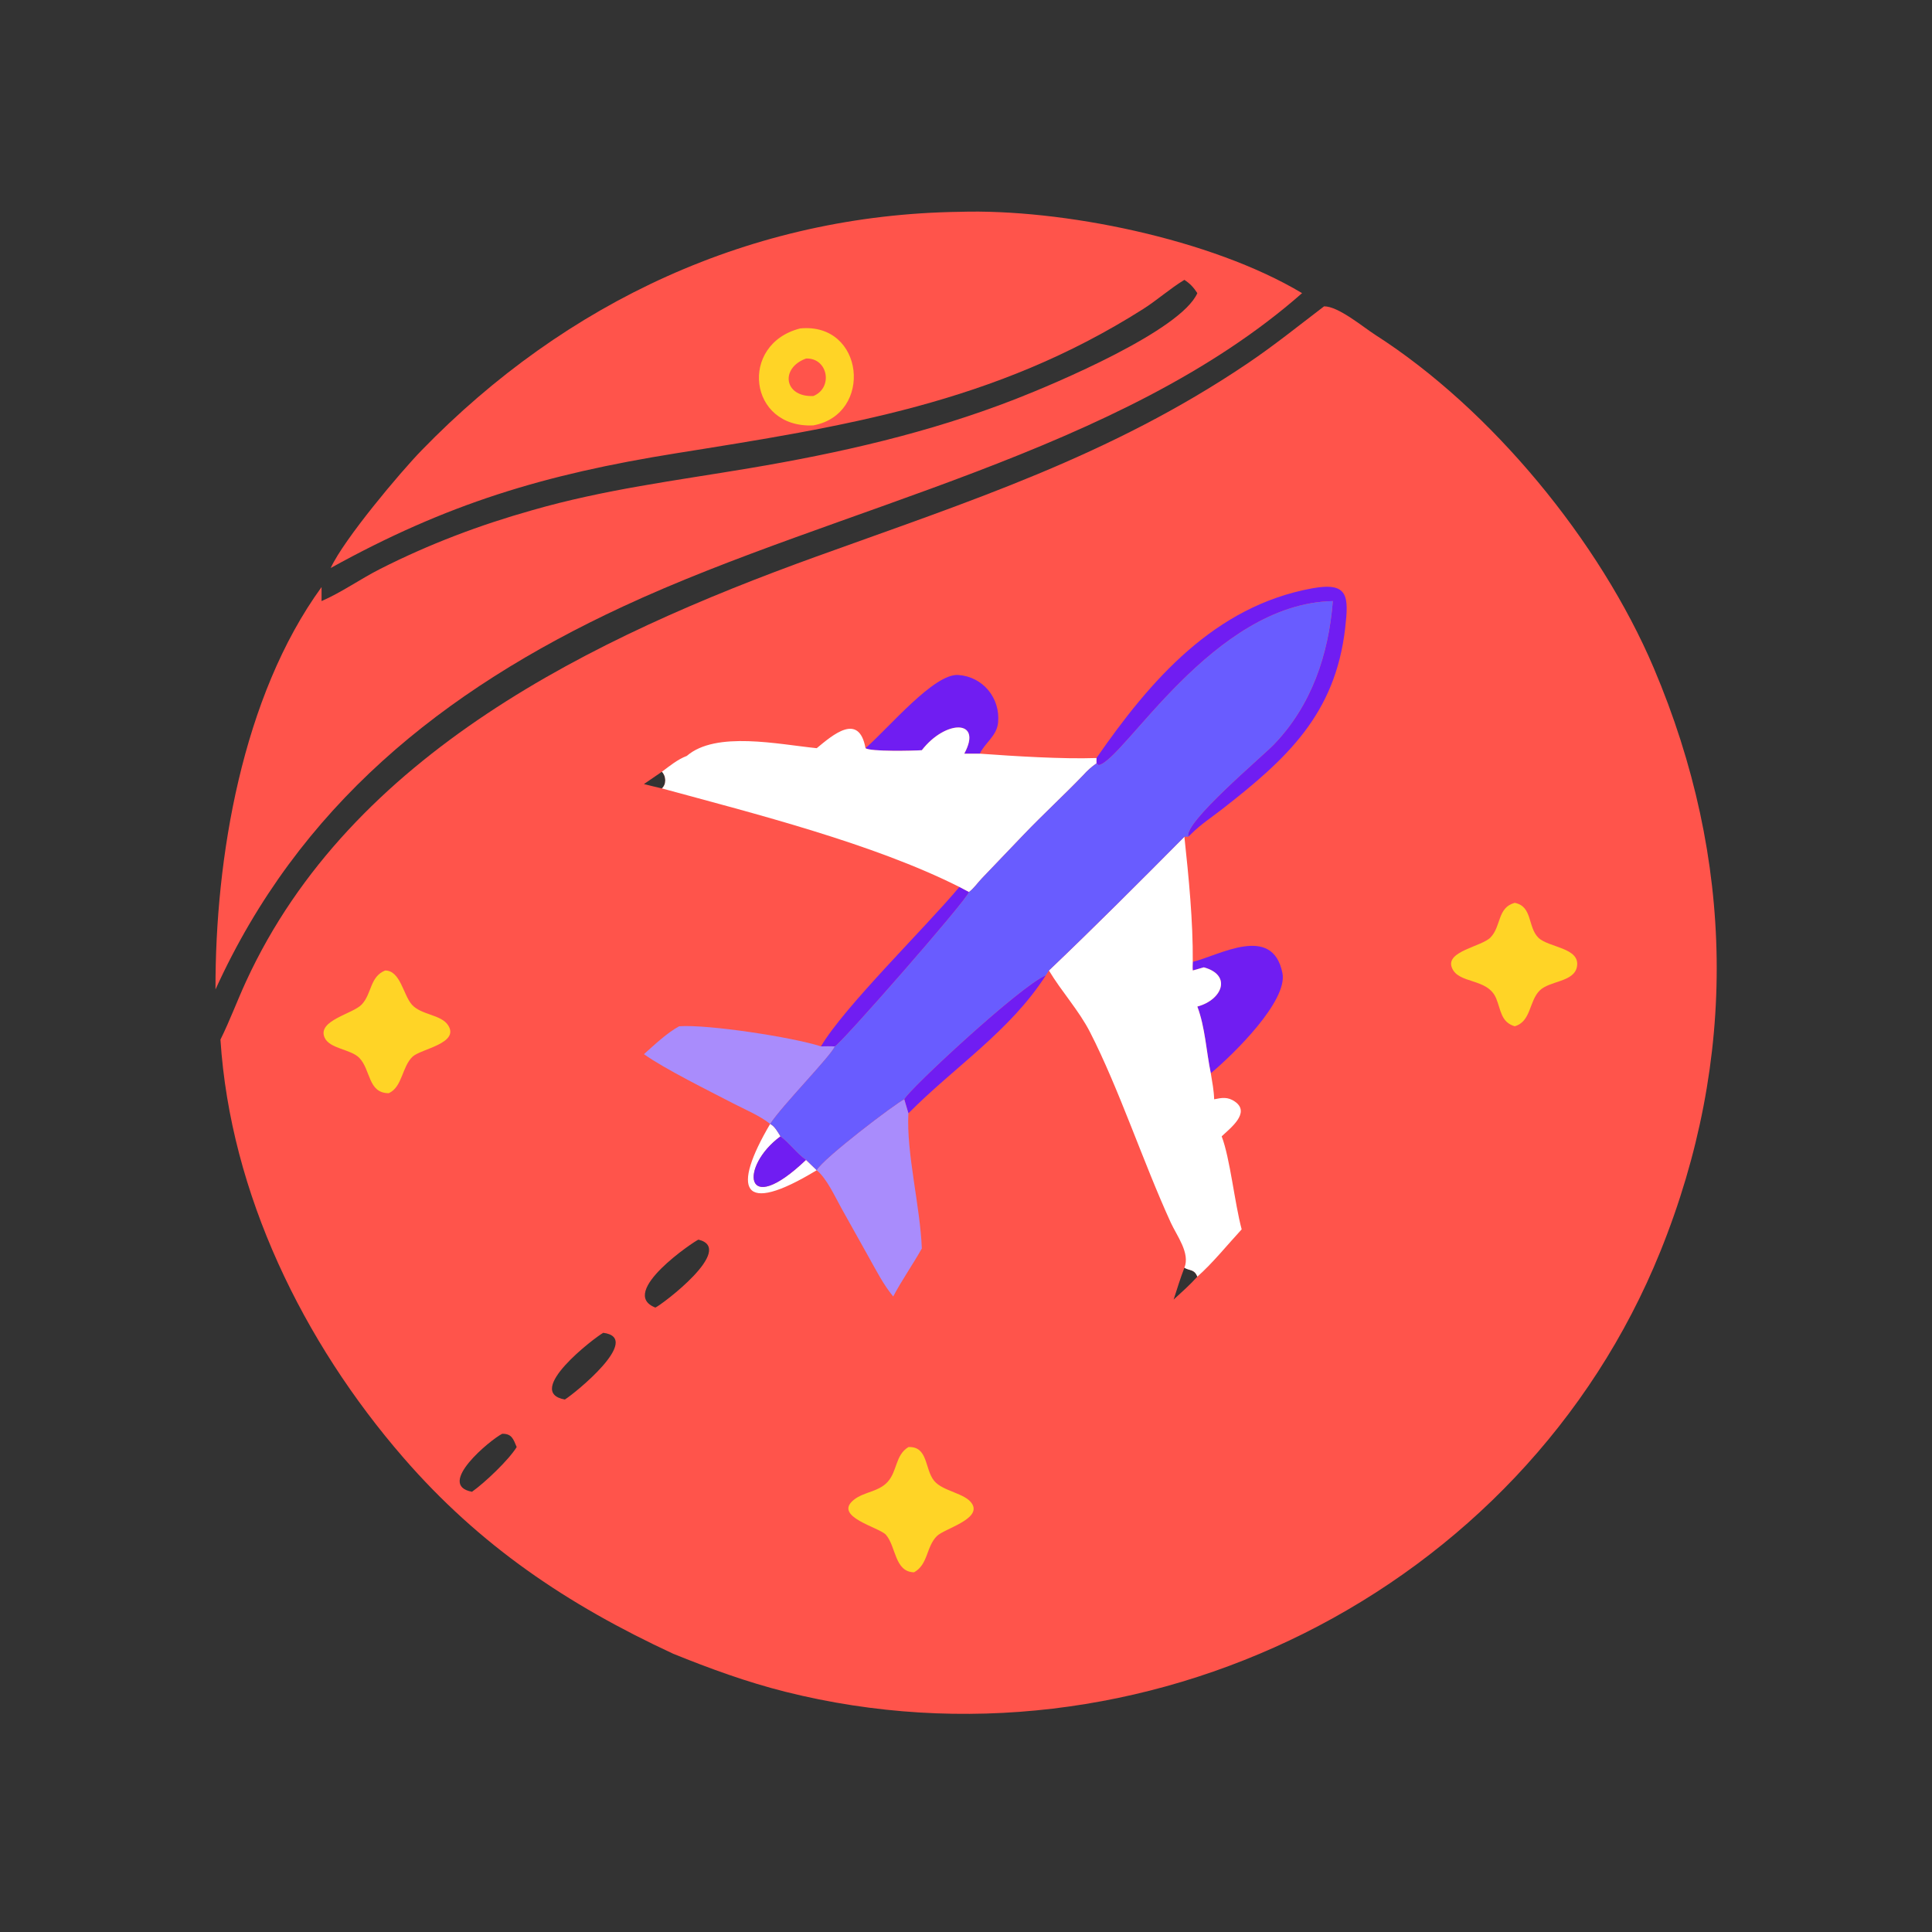
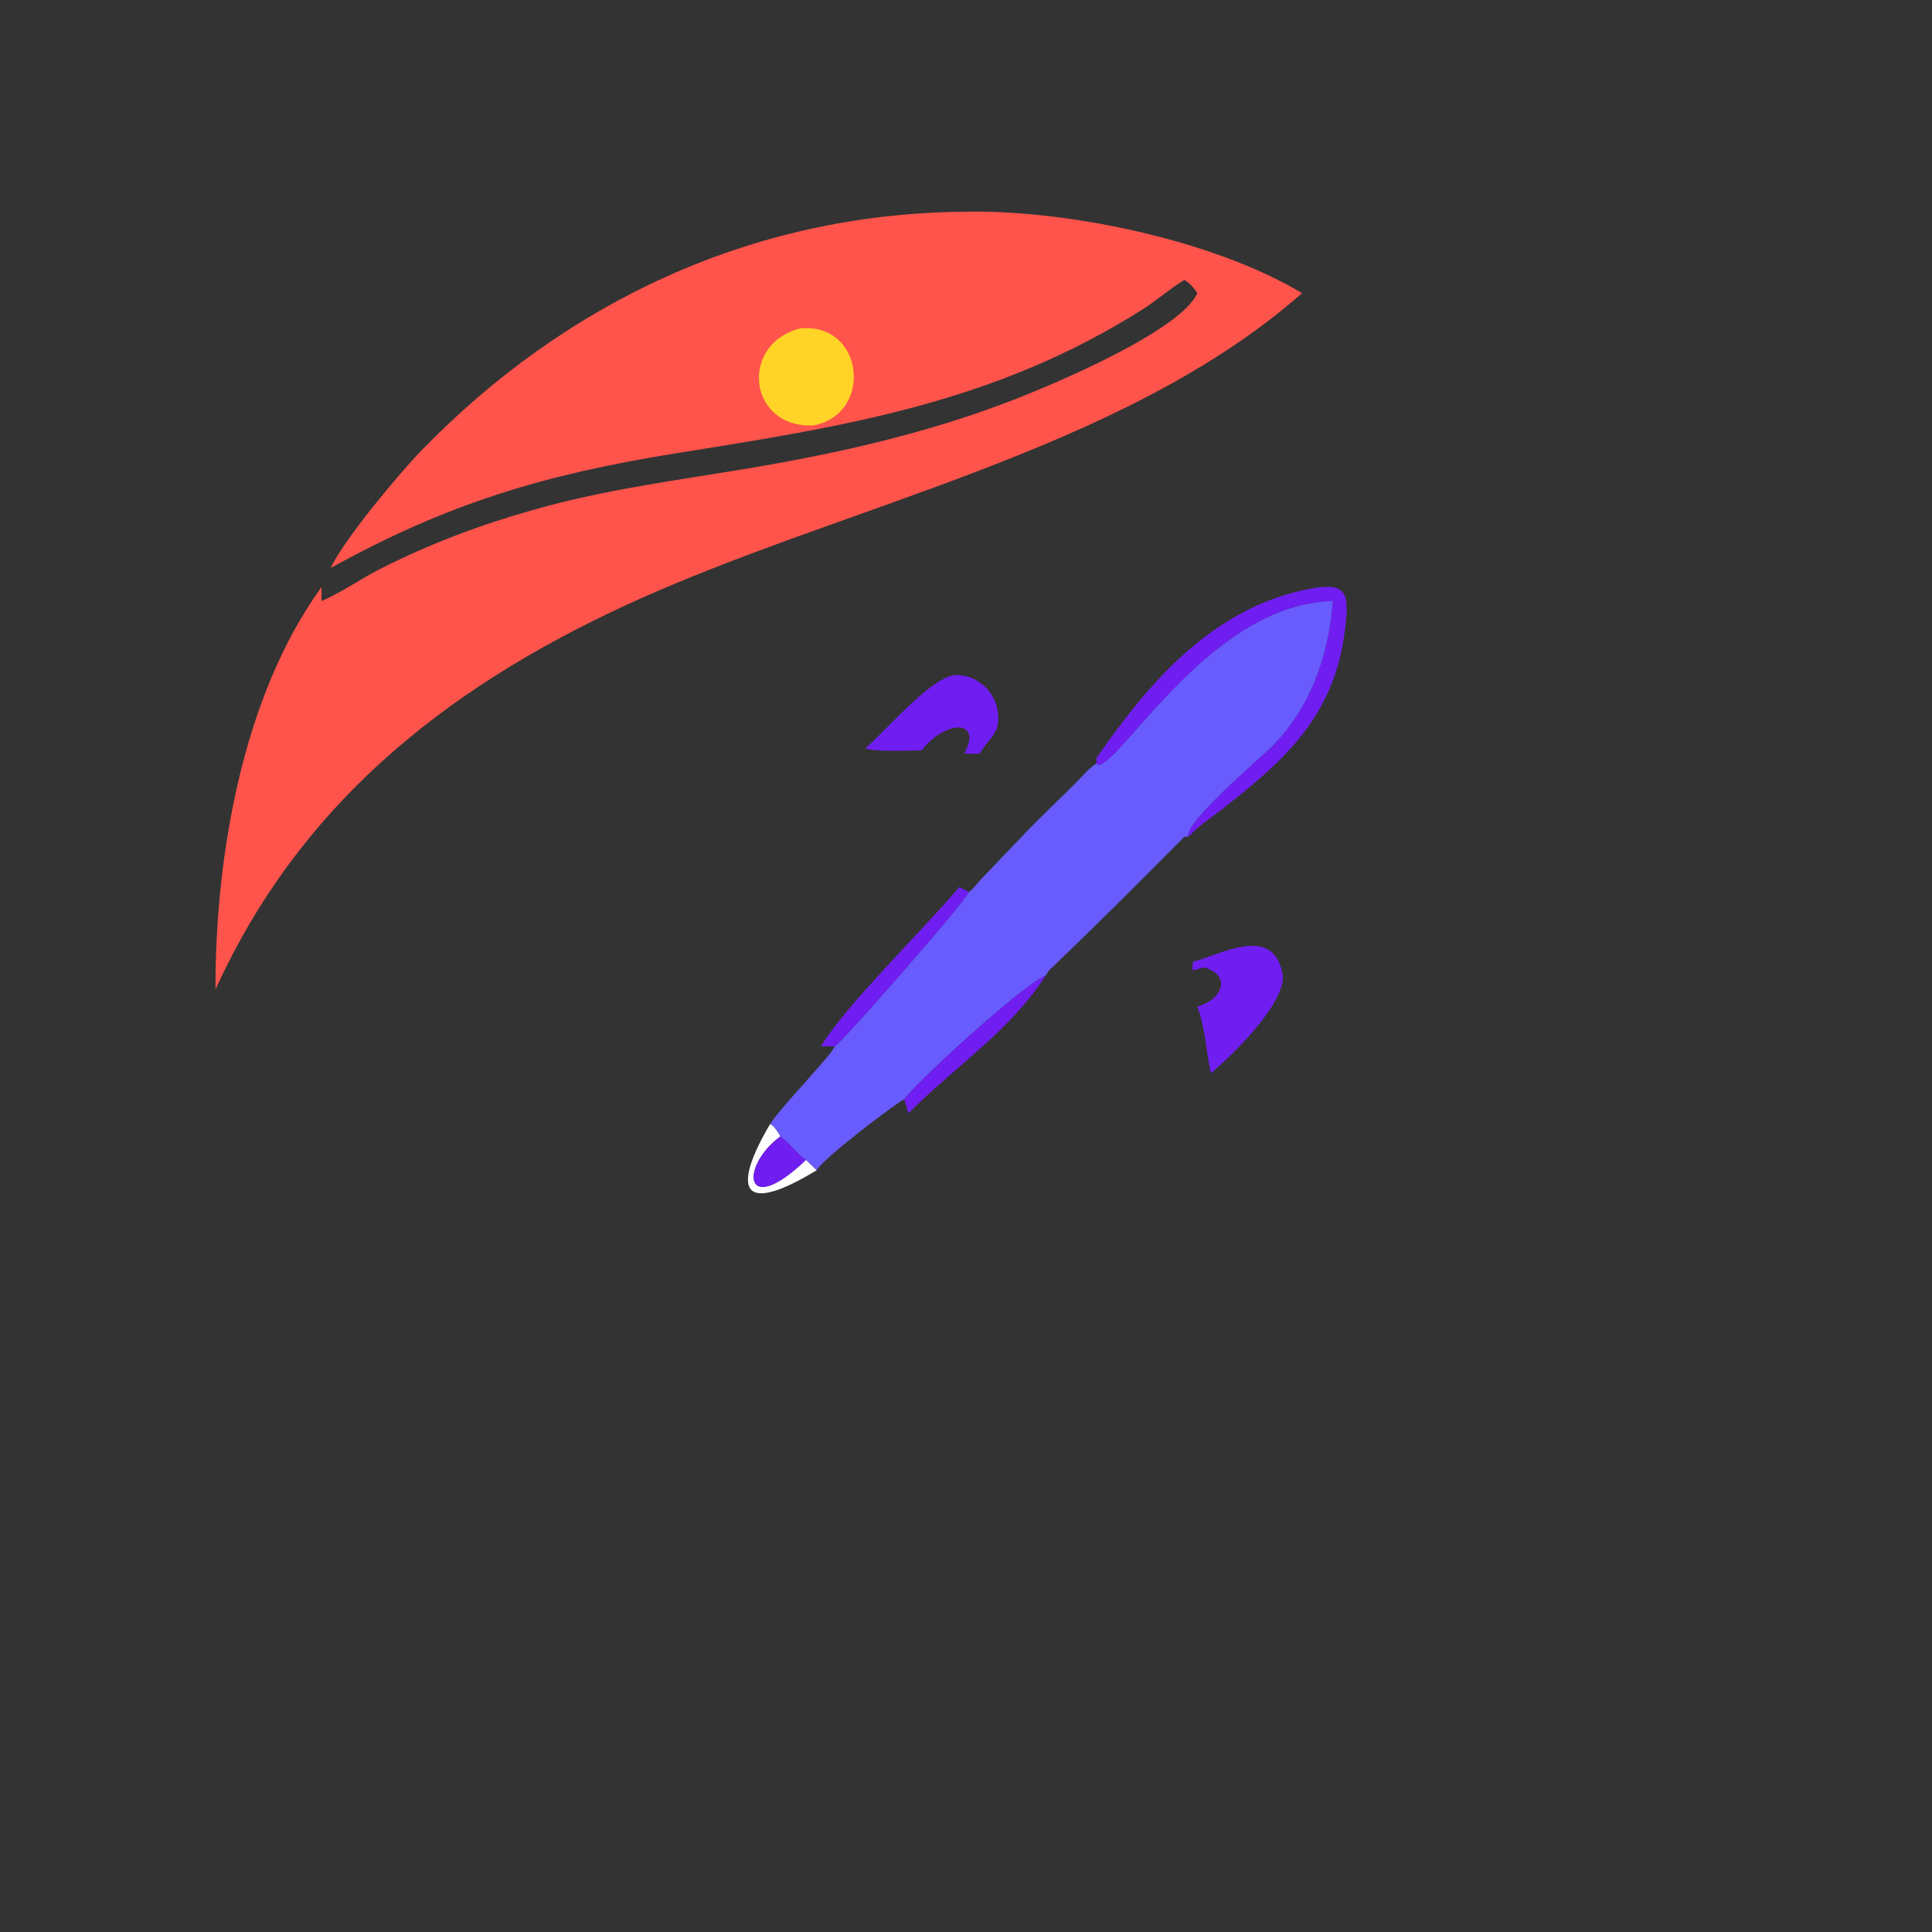
<svg xmlns="http://www.w3.org/2000/svg" width="1024" height="1024">
  <rect width="100%" height="100%" fill="#333333" stroke="none" />
  <path fill="#FF544B" d="M508.502 112.277c54.194-1.708 133.518 14.273 181.626 43.096-96.012 84.483-245.51 112.901-359.896 166.069-96.136 44.684-171.973 106.13-216.012 202.98-.196-69.508 14.1-155.3 56.214-213.262-.027 2.478-.013 4.954 0 7.432 10.75-4.684 20.642-11.772 31.152-17.088 25.968-13.138 52.502-23.19 80.504-31.078 38.238-11.006 75.994-15.68 115.006-22.238 48.206-8.106 95.292-18.816 140.962-36.594 21.27-8.28 87.852-36.397 96.558-56.221-1.96-3.017-3.836-5.059-6.866-7.039-7.594 4.583-14.364 10.704-21.922 15.497-78.862 50.003-158.694 62.209-247.45 76.411-70.002 11.2-121.568 26.748-183.109 60.82 7.035-15.282 36.875-50.724 48.145-62.332 76.644-78.945 175.196-124.893 285.088-126.453z" />
  <path fill="#FFD426" d="M424.116 174.075c34.056-3.314 38.918 45.447 6.998 51.389-34.502 1.664-39.602-43.096-6.998-51.389z" />
-   <path fill="#FF544B" d="M427.2 190.039c11.606-.498 14.572 15.461 3.914 19.859-15.544.714-17.784-14.8-3.914-19.859zm274.584-27.674c7.566-.074 20.686 10.987 27.138 15.117 61.49 39.368 119.118 109.47 147.598 176.554 43.012 101.312 44.748 207.192 3.478 309.326-73.168 181.062-275.432 280.57-463.668 233.332-20.376-5.114-40.128-12.308-59.57-20.194-56.234-26.11-102.482-57.248-142.944-103.894-53.047-61.154-91.688-139.864-96.975-221.588 5.006-10.124 8.866-20.618 13.577-30.854 55.567-120.752 184.232-182.556 302.406-225.236 81.152-29.31 155.552-53.176 228.306-102.24 14.062-9.482 27.174-20.054 40.654-30.323zM370.196 657.03c-1.882.582-43.046 28.164-22.838 36.006 3.25-1.358 42.896-31.128 22.838-36.006zm-50.454 49.384c-4.638 2.534-42.332 31.426-20.36 35.356 5.058-3.052 41.614-32.626 20.36-35.356zm-53.56 53.522c-6.092 3.006-35.398 27.12-16.018 30.736 6.836-4.844 19.356-16.72 23.692-23.694-1.79-4.312-2.63-7.124-7.674-7.042zm361.568-88.01c-2.136 5.542-3.886 11.226-5.704 16.878 4.27-3.9 8.7-7.848 12.57-12.15-1.528-4.046-4.164-3.062-6.866-4.728zM350.82 409.042l-9.516 6.524c3.166.776 6.332 1.612 9.516 2.31 2.506-2.218 2.272-6.574 0-8.834z" />
  <path fill="#fff" d="M408.21 595.698c2.498 1.324 3.996 4.264 5.472 6.592-21.678 15.844-19.67 44.13 13.518 12.456l5.684 5.492c-40.37 24.52-45.042 10.084-24.674-24.54z" />
  <path fill="#701DF2" d="M413.682 602.29c4.964 3.712 8.522 8.942 13.518 12.456-33.188 31.674-35.196 3.388-13.518-12.456zm65.592-19.644c2.042-4.802 61.772-60.344 75.036-65.684-19.006 29.626-48.554 48.586-72.836 73.122l-2.2-7.438zm29.228-112.536l5.088 2.664c-1.43 4.706-68.486 81.148-71.124 81.826-2.436-.106-4.9-.014-7.34 0 12.304-20.954 55.412-63.018 73.376-84.49zm-49.758-73.56c12.556-11 36.304-39.652 49.142-38.796 13.072.872 22.374 12.23 21.124 25.226-.686 7.122-6.86 10.56-9.686 16.482h-8.248c9.98-18.376-9.958-18.024-22.484-1.84-4.292.33-27.296.85-29.848-1.072zm173.444 113.24c13.672-3.198 42.282-20.44 47.53 5.98 2.92 14.704-25.75 42.892-37.97 53.082-2.41-11.566-2.982-24.316-7.132-35.362 13.208-3.51 18.484-16.664 3.436-20.778l-5.864 1.672c-.148-1.534-.048-3.054 0-4.594z" />
-   <path fill="#FFD426" d="M802.834 478.526c9.522 1.814 6.816 12.868 12.538 18.472 5.426 5.316 22.36 5.214 20.44 15.406-1.546 8.208-14.522 7.35-19.78 12.622-5.664 5.68-4.498 16.424-13.198 18.916-7.332-2.158-7.29-8.61-9.82-14.748-4.578-11.108-20.264-7.414-23.562-16.502-3.118-8.598 15.932-10.974 20.604-15.868 5.722-5.994 3.502-15.764 12.778-18.298zm-321.36 288.452c10.508-.488 8.562 11.698 13.63 17.876 4.696 5.724 16.63 6.46 20.158 12.256 4.924 8.092-14.644 13.092-18.63 16.984-5.81 5.674-4.584 15.054-12.164 19.264-10.344-.21-9.472-13.586-14.872-19.852-3.496-4.058-28.47-9.614-16.908-18.684 5.306-4.164 13.05-4.12 17.81-9.424 5.16-5.746 3.966-14.092 10.976-18.42zM204.126 514.384c8.134-.014 9.59 13.03 14.238 18.166 4.94 5.454 15.356 5.116 19.114 10.816 6.358 9.642-14.464 12.61-18.774 16.662-5.704 5.36-5.388 16.1-12.642 19.384-11.054.008-9.491-12.332-15.581-18.676-4.559-4.748-15.944-4.776-18.504-10.952-3.718-8.97 15.033-12.386 19.738-17.374 5.444-5.772 4.23-14.668 12.411-18.026z" />
  <path fill="#701DF2" d="M581.152 401.77c28.59-41.26 62.562-80.522 114.392-89.95 19.234-3.5 19.378 4.214 17.41 21.214-5.284 45.626-30.962 69.144-65.012 95.696-5.51 4.296-11.516 8.212-16.462 13.154l-1.644 1.608c-2.632-7.402 39.018-42.308 45.344-48.874 20.018-20.778 29.038-47.82 31.248-76.026-63.632 1.266-110.572 84.234-124.08 86.938l-1.196-.918v-2.842z" />
-   <path fill="#A98CFC" d="M359.984 543.942c15.396-1.074 60.004 5.78 75.142 10.658 2.44-.014 4.904-.106 7.34 0-2 5.036-28.06 31.48-34.256 41.098-5.782-4.532-13.104-7.502-19.614-10.882-12.404-6.44-36.468-18.33-47.292-26.09 5.524-4.916 12.226-11.286 18.68-14.784zm72.9 76.296c2.932-5.936 42.252-35.814 46.39-37.592l2.2 7.438c-1.154 21.012 6.238 49.182 7.118 71.628-4.848 8.628-10.538 16.674-15.174 25.454-5.228-6.34-8.938-13.712-12.954-20.846l-14.62-26.172c-3.408-6.146-7.594-15.42-12.96-19.91z" />
-   <path fill="#fff" d="M488.592 397.622c12.526-16.184 32.464-16.536 22.484 1.84h8.248c18.062 1.304 43.696 2.938 61.828 2.308v2.842c-2.596 1.792-4.958 3.932-7.052 6.288-10.354 10.77-21.396 20.864-31.7 31.664l-21.976 22.978c-2.102 2.182-4.442 5.554-6.834 7.232l-5.088-2.664c-45.702-23.006-108.504-38.838-157.682-52.234 2.506-2.218 2.272-6.574 0-8.834 4.15-3.086 8.314-6.544 13.192-8.388 15.462-13.358 48.62-6.124 68.872-4.104 8.526-7.036 22.378-19.108 25.86 0 2.552 1.922 25.556 1.402 29.848 1.072zm67.356 116.762c24.364-23.218 48.098-47.014 71.802-70.892 2.292 21.482 4.622 44.71 4.438 66.298-.048 1.54-.148 3.06 0 4.594l5.864-1.672c15.048 4.114 9.772 17.268-3.436 20.778 4.15 11.046 4.722 23.796 7.132 35.362.752 4.57 1.652 9.156 1.778 13.794 4.152-.844 7.192-1.392 10.958 1.192 8.67 5.948-2.762 14.376-6.97 18.452 4.45 11.564 6.88 35.51 10.598 49.292-7.278 7.876-15.582 18.136-23.496 25.072-1.528-4.046-4.164-3.062-6.866-4.728 3.158-7.742-4.012-16.918-7.208-23.898-14.62-31.93-27.42-70.938-42.826-101.004-5.892-11.502-15.098-21.482-21.768-32.64z" />
  <path fill="#695CFF" d="M581.152 404.612l1.196.918c13.508-2.704 60.448-85.672 124.08-86.938-2.21 28.206-11.23 55.248-31.248 76.026-6.326 6.566-47.976 41.472-45.344 48.874-.694-.022-1.396-.094-2.086 0-23.704 23.878-47.438 47.674-71.802 70.892l-1.638 2.578c-13.264 5.34-72.994 60.882-75.036 65.684-4.138 1.778-43.458 31.656-46.39 37.592l-5.684-5.492c-4.996-3.514-8.554-8.744-13.518-12.456-1.476-2.328-2.974-5.268-5.472-6.592 6.196-9.618 32.256-36.062 34.256-41.098 2.638-.678 69.694-77.12 71.124-81.826 2.392-1.678 4.732-5.05 6.834-7.232l21.976-22.978c10.304-10.8 21.346-20.894 31.7-31.664 2.094-2.356 4.456-4.496 7.052-6.288z" />
</svg>